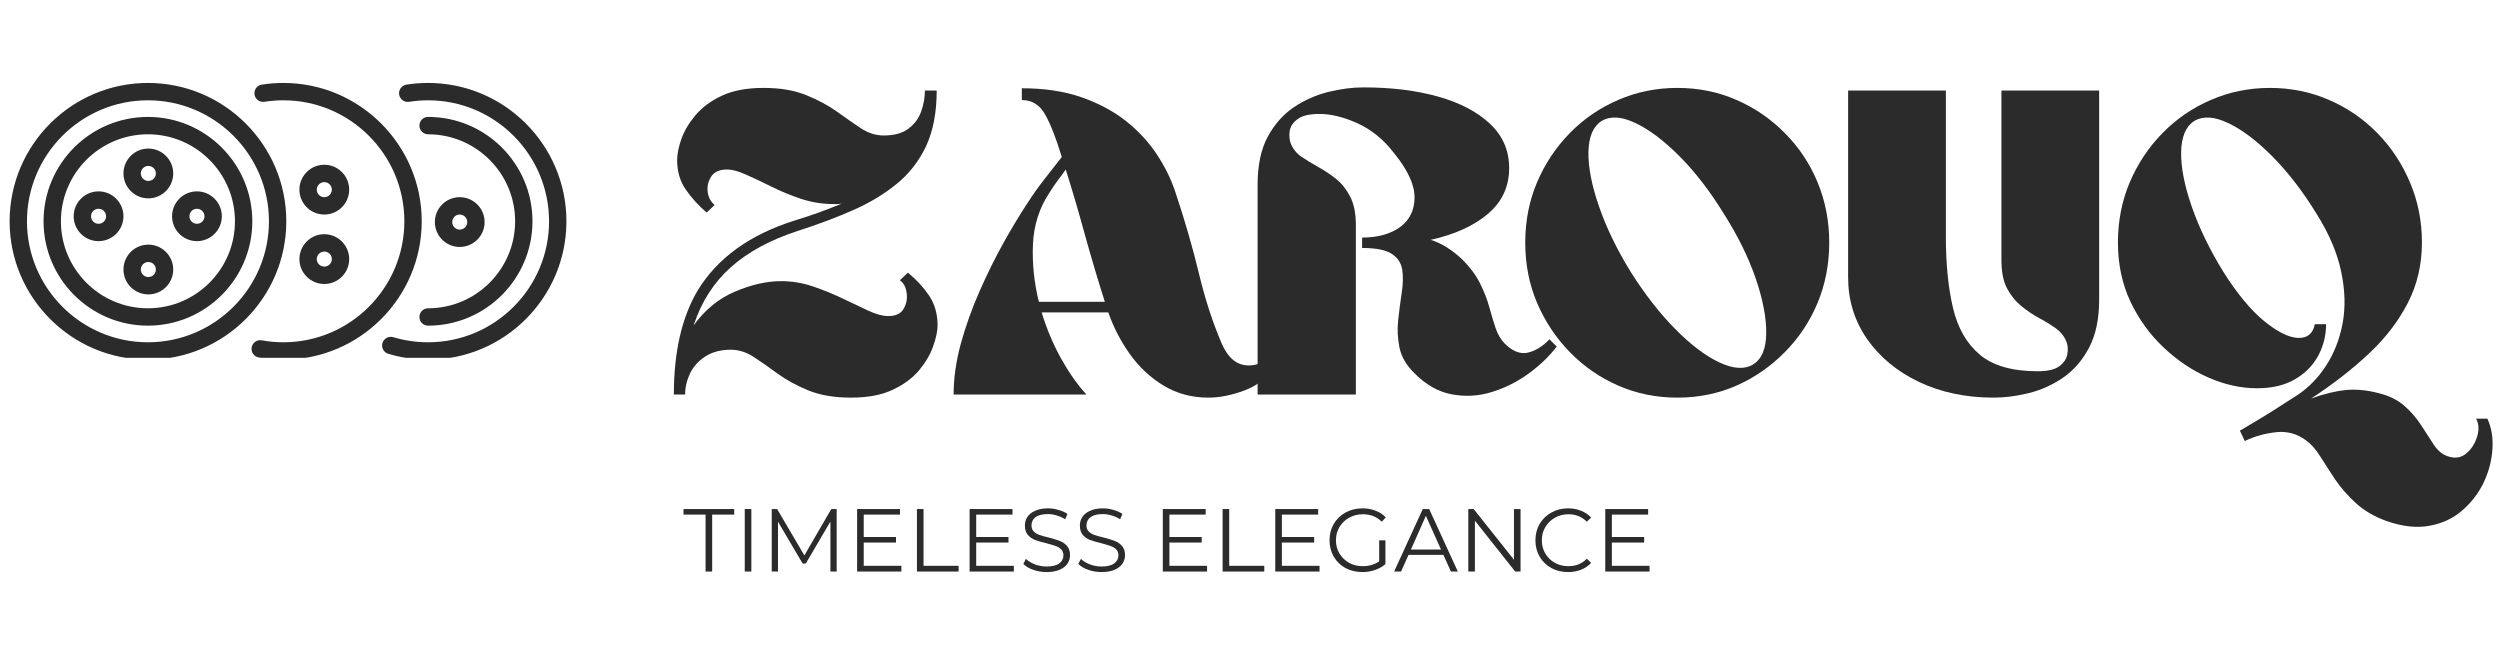
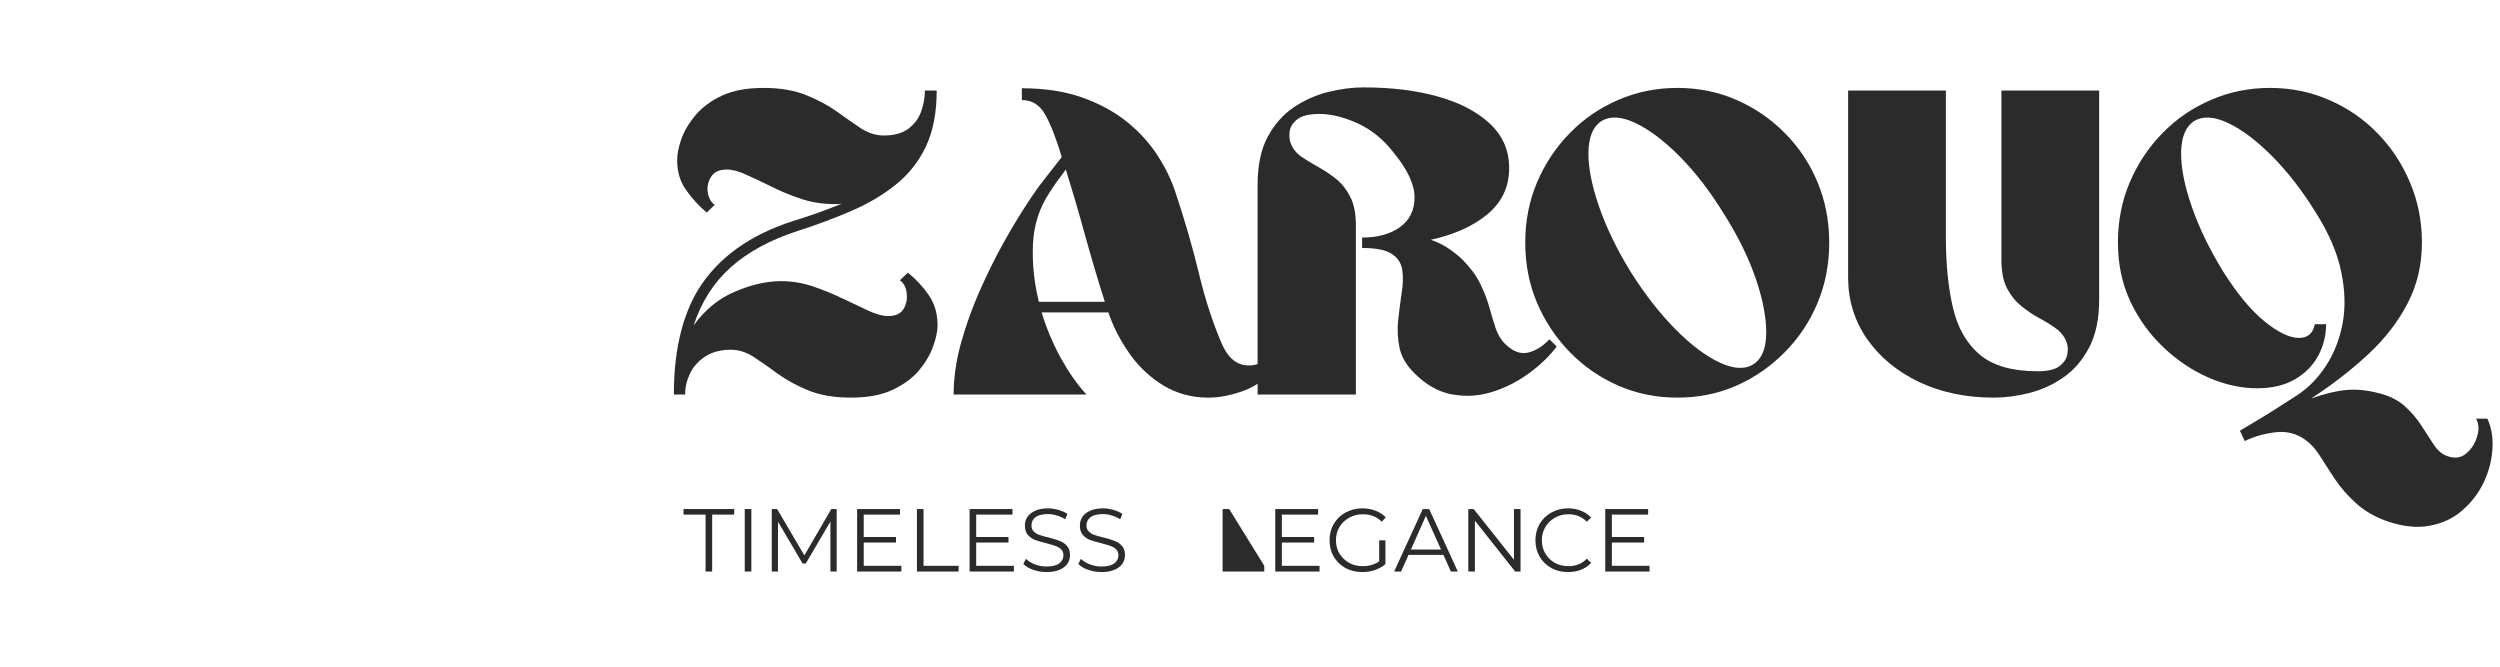
<svg xmlns="http://www.w3.org/2000/svg" width="300" zoomAndPan="magnify" viewBox="0 0 224.88 60" height="80" preserveAspectRatio="xMidYMid meet" version="1.0">
  <defs>
    <g />
    <clipPath id="e85dcc0389">
-       <path d="M 0.781 7.465 L 51 7.465 L 51 32.203 L 0.781 32.203 Z M 0.781 7.465 " clip-rule="nonzero" />
-     </clipPath>
+       </clipPath>
    <clipPath id="dcc934d389">
      <path d="M 190 7 L 224.762 7 L 224.762 48 L 190 48 Z M 190 7 " clip-rule="nonzero" />
    </clipPath>
  </defs>
  <g clip-path="url(#e85dcc0389)">
    <path fill="#2b2b2b" d="M 13.254 7.465 C 6.391 7.465 0.805 13.051 0.805 19.914 C 0.805 26.781 6.391 32.367 13.254 32.367 C 20.121 32.367 25.707 26.781 25.707 19.914 C 25.707 13.051 20.121 7.465 13.254 7.465 Z M 13.254 30.805 C 7.25 30.805 2.367 25.918 2.367 19.914 C 2.367 13.914 7.25 9.027 13.254 9.027 C 19.258 9.027 24.145 13.914 24.145 19.914 C 24.145 25.918 19.258 30.805 13.254 30.805 Z M 13.254 10.523 C 8.074 10.523 3.859 14.734 3.859 19.914 C 3.859 25.098 8.074 29.309 13.254 29.309 C 18.434 29.309 22.648 25.098 22.648 19.914 C 22.648 14.734 18.434 10.523 13.254 10.523 Z M 13.254 27.746 C 8.938 27.746 5.422 24.234 5.422 19.914 C 5.422 15.598 8.938 12.086 13.254 12.086 C 17.574 12.086 21.086 15.598 21.086 19.914 C 21.086 24.234 17.574 27.746 13.254 27.746 Z M 13.289 17.852 C 14.523 17.852 15.531 16.844 15.531 15.609 C 15.531 14.375 14.523 13.371 13.289 13.371 C 12.055 13.371 11.051 14.375 11.051 15.609 C 11.051 16.844 12.055 17.852 13.289 17.852 Z M 13.289 14.934 C 13.664 14.934 13.969 15.234 13.969 15.609 C 13.969 15.984 13.664 16.285 13.289 16.285 C 12.918 16.285 12.613 15.984 12.613 15.609 C 12.613 15.234 12.918 14.934 13.289 14.934 Z M 13.289 22.016 C 12.055 22.016 11.051 23.023 11.051 24.258 C 11.051 25.492 12.055 26.496 13.289 26.496 C 14.523 26.496 15.531 25.492 15.531 24.258 C 15.531 23.023 14.523 22.016 13.289 22.016 Z M 13.289 24.934 C 12.918 24.934 12.613 24.629 12.613 24.258 C 12.613 23.883 12.918 23.578 13.289 23.578 C 13.664 23.578 13.969 23.883 13.969 24.258 C 13.969 24.629 13.664 24.934 13.289 24.934 Z M 8.809 17.223 C 7.574 17.223 6.57 18.23 6.57 19.465 C 6.57 20.699 7.574 21.703 8.809 21.703 C 10.047 21.703 11.051 20.699 11.051 19.465 C 11.051 18.23 10.047 17.223 8.809 17.223 Z M 8.809 20.141 C 8.438 20.141 8.133 19.84 8.133 19.465 C 8.133 19.09 8.438 18.789 8.809 18.789 C 9.184 18.789 9.488 19.09 9.488 19.465 C 9.488 19.84 9.184 20.141 8.809 20.141 Z M 17.664 17.223 C 16.43 17.223 15.426 18.23 15.426 19.465 C 15.426 20.699 16.43 21.703 17.664 21.703 C 18.902 21.703 19.906 20.699 19.906 19.465 C 19.906 18.23 18.902 17.223 17.664 17.223 Z M 17.664 20.141 C 17.293 20.141 16.988 19.84 16.988 19.465 C 16.988 19.09 17.293 18.789 17.664 18.789 C 18.039 18.789 18.344 19.09 18.344 19.465 C 18.344 19.84 18.039 20.141 17.664 20.141 Z M 37.895 19.914 C 37.895 26.781 32.309 32.367 25.445 32.367 C 24.699 32.367 23.949 32.301 23.219 32.168 C 22.793 32.09 22.512 31.684 22.59 31.262 C 22.664 30.836 23.07 30.555 23.496 30.629 C 24.133 30.746 24.789 30.805 25.445 30.805 C 31.449 30.805 36.332 25.918 36.332 19.914 C 36.332 13.914 31.449 9.027 25.445 9.027 C 24.875 9.027 24.301 9.074 23.742 9.16 C 23.316 9.227 22.914 8.938 22.848 8.512 C 22.781 8.082 23.07 7.684 23.5 7.617 C 24.137 7.516 24.793 7.465 25.445 7.465 C 32.309 7.465 37.895 13.051 37.895 19.914 Z M 29.125 19.309 C 30.363 19.309 31.367 18.305 31.367 17.066 C 31.367 15.832 30.363 14.828 29.125 14.828 C 27.891 14.828 26.887 15.832 26.887 17.066 C 26.887 18.305 27.891 19.309 29.125 19.309 Z M 29.125 16.391 C 29.5 16.391 29.805 16.695 29.805 17.066 C 29.805 17.441 29.5 17.746 29.125 17.746 C 28.754 17.746 28.449 17.441 28.449 17.066 C 28.449 16.695 28.754 16.391 29.125 16.391 Z M 29.125 25.559 C 30.363 25.559 31.367 24.555 31.367 23.32 C 31.367 22.086 30.363 21.078 29.125 21.078 C 27.891 21.078 26.887 22.086 26.887 23.32 C 26.887 24.555 27.891 25.559 29.125 25.559 Z M 29.125 22.641 C 29.5 22.641 29.805 22.945 29.805 23.32 C 29.805 23.691 29.5 23.996 29.125 23.996 C 28.754 23.996 28.449 23.691 28.449 23.32 C 28.449 22.945 28.754 22.641 29.125 22.641 Z M 50.918 19.914 C 50.918 26.781 45.332 32.367 38.469 32.367 C 37.25 32.367 36.043 32.191 34.887 31.844 C 34.473 31.719 34.238 31.285 34.363 30.871 C 34.488 30.457 34.922 30.223 35.336 30.348 C 36.348 30.648 37.402 30.805 38.469 30.805 C 44.473 30.805 49.355 25.918 49.355 19.918 C 49.355 13.914 44.473 9.027 38.469 9.027 C 37.895 9.027 37.32 9.074 36.758 9.164 C 36.332 9.23 35.93 8.938 35.863 8.512 C 35.797 8.086 36.086 7.688 36.512 7.617 C 37.156 7.516 37.812 7.465 38.469 7.465 C 45.332 7.465 50.918 13.051 50.918 19.914 Z M 38.469 27.746 C 42.785 27.746 46.301 24.234 46.301 19.914 C 46.301 15.598 42.785 12.086 38.469 12.086 C 38.035 12.086 37.688 11.734 37.688 11.305 C 37.688 10.871 38.035 10.523 38.469 10.523 C 43.648 10.523 47.863 14.734 47.863 19.914 C 47.863 25.098 43.648 29.309 38.469 29.309 C 38.035 29.309 37.688 28.961 37.688 28.527 C 37.688 28.098 38.035 27.746 38.469 27.746 Z M 43.555 19.984 C 43.555 18.75 42.551 17.746 41.316 17.746 C 40.082 17.746 39.078 18.75 39.078 19.984 C 39.078 21.219 40.082 22.227 41.316 22.227 C 42.551 22.227 43.555 21.219 43.555 19.984 Z M 40.641 19.984 C 40.641 19.613 40.941 19.309 41.316 19.309 C 41.691 19.309 41.992 19.613 41.992 19.984 C 41.992 20.359 41.691 20.664 41.316 20.664 C 40.941 20.664 40.641 20.359 40.641 19.984 Z M 40.641 19.984 " fill-opacity="1" fill-rule="nonzero" />
  </g>
  <g fill="#2b2b2b" fill-opacity="1">
    <g transform="translate(59.868, 35.506)">
      <g>
        <path d="M 3.672 -16.375 C 2.941 -17 2.316 -17.688 1.797 -18.438 C 1.273 -19.188 1.016 -20.07 1.016 -21.094 C 1.016 -21.633 1.141 -22.266 1.391 -22.984 C 1.648 -23.711 2.07 -24.426 2.656 -25.125 C 3.25 -25.832 4.039 -26.422 5.031 -26.891 C 6.031 -27.359 7.285 -27.594 8.797 -27.594 C 10.297 -27.594 11.578 -27.375 12.641 -26.938 C 13.703 -26.508 14.625 -26.016 15.406 -25.453 C 16.188 -24.891 16.906 -24.391 17.562 -23.953 C 18.227 -23.523 18.91 -23.312 19.609 -23.312 C 20.547 -23.312 21.285 -23.516 21.828 -23.922 C 22.367 -24.328 22.75 -24.836 22.969 -25.453 C 23.195 -26.078 23.312 -26.711 23.312 -27.359 L 24.375 -27.359 C 24.375 -25.391 24.055 -23.723 23.422 -22.359 C 22.785 -21.004 21.895 -19.863 20.75 -18.938 C 19.613 -18.008 18.289 -17.219 16.781 -16.562 C 15.281 -15.906 13.641 -15.289 11.859 -14.719 C 9.391 -13.914 7.383 -12.828 5.844 -11.453 C 4.312 -10.086 3.195 -8.344 2.5 -6.219 C 3.52 -7.633 4.766 -8.648 6.234 -9.266 C 7.703 -9.891 9.082 -10.203 10.375 -10.203 C 11.363 -10.203 12.328 -10.039 13.266 -9.719 C 14.211 -9.395 15.102 -9.031 15.938 -8.625 C 16.77 -8.227 17.531 -7.867 18.219 -7.547 C 18.906 -7.223 19.504 -7.062 20.016 -7.062 C 20.68 -7.062 21.141 -7.273 21.391 -7.703 C 21.648 -8.129 21.742 -8.602 21.672 -9.125 C 21.609 -9.656 21.406 -10.039 21.062 -10.281 L 21.781 -10.969 C 22.539 -10.352 23.176 -9.664 23.688 -8.906 C 24.195 -8.156 24.453 -7.258 24.453 -6.219 C 24.453 -5.707 24.32 -5.086 24.062 -4.359 C 23.812 -3.629 23.391 -2.906 22.797 -2.188 C 22.203 -1.477 21.406 -0.891 20.406 -0.422 C 19.414 0.047 18.164 0.281 16.656 0.281 C 15.176 0.281 13.906 0.066 12.844 -0.359 C 11.781 -0.797 10.852 -1.301 10.062 -1.875 C 9.27 -2.457 8.547 -2.961 7.891 -3.391 C 7.234 -3.816 6.551 -4.031 5.844 -4.031 C 4.938 -4.031 4.172 -3.828 3.547 -3.422 C 2.93 -3.023 2.473 -2.516 2.172 -1.891 C 1.879 -1.273 1.734 -0.645 1.734 0 L 0.719 0 C 0.719 -3.82 1.43 -6.941 2.859 -9.359 C 4.641 -12.285 7.547 -14.383 11.578 -15.656 C 12.359 -15.895 13.098 -16.141 13.797 -16.391 C 14.492 -16.648 15.18 -16.914 15.859 -17.188 C 15.723 -17.156 15.594 -17.141 15.469 -17.141 C 15.352 -17.141 15.227 -17.141 15.094 -17.141 C 14.094 -17.141 13.117 -17.297 12.172 -17.609 C 11.234 -17.922 10.348 -18.285 9.516 -18.703 C 8.68 -19.117 7.922 -19.477 7.234 -19.781 C 6.555 -20.094 5.973 -20.25 5.484 -20.25 C 4.816 -20.25 4.348 -20.035 4.078 -19.609 C 3.805 -19.18 3.703 -18.719 3.766 -18.219 C 3.836 -17.719 4.047 -17.332 4.391 -17.062 Z M 3.672 -16.375 " />
      </g>
    </g>
  </g>
  <g fill="#2b2b2b" fill-opacity="1">
    <g transform="translate(85.047, 35.506)">
      <g>
        <path d="M 12.672 0 L 0.719 0 C 0.719 -1.445 0.93 -2.961 1.359 -4.547 C 1.797 -6.141 2.359 -7.719 3.047 -9.281 C 3.734 -10.844 4.457 -12.305 5.219 -13.672 C 5.988 -15.047 6.711 -16.242 7.391 -17.266 C 7.836 -17.961 8.332 -18.66 8.875 -19.359 C 9.414 -20.055 9.941 -20.727 10.453 -21.375 C 9.941 -23.07 9.441 -24.348 8.953 -25.203 C 8.473 -26.066 7.773 -26.5 6.859 -26.5 L 6.859 -27.562 C 8.898 -27.562 10.691 -27.289 12.234 -26.75 C 13.785 -26.207 15.117 -25.492 16.234 -24.609 C 17.348 -23.723 18.27 -22.727 19 -21.625 C 19.727 -20.52 20.281 -19.406 20.656 -18.281 C 21.52 -15.695 22.234 -13.234 22.797 -10.891 C 23.359 -8.555 24.047 -6.445 24.859 -4.562 C 25.367 -3.406 26.055 -2.766 26.922 -2.641 C 27.797 -2.523 28.555 -2.801 29.203 -3.469 L 29.891 -2.75 C 29.086 -1.613 28.098 -0.82 26.922 -0.375 C 25.754 0.062 24.66 0.281 23.641 0.281 C 22.16 0.281 20.82 -0.078 19.625 -0.797 C 18.426 -1.523 17.41 -2.473 16.578 -3.641 C 15.742 -4.816 15.098 -6.066 14.641 -7.391 L 8.641 -7.391 C 9.086 -5.93 9.664 -4.555 10.375 -3.266 C 11.094 -1.973 11.859 -0.883 12.672 0 Z M 14.328 -8.344 C 13.734 -10.207 13.145 -12.188 12.562 -14.281 C 11.988 -16.375 11.406 -18.363 10.812 -20.25 C 10.57 -19.906 10.328 -19.57 10.078 -19.25 C 9.836 -18.926 9.598 -18.57 9.359 -18.188 C 8.441 -16.82 7.941 -15.27 7.859 -13.531 C 7.785 -11.801 7.961 -10.07 8.391 -8.344 Z M 14.328 -8.344 " />
      </g>
    </g>
  </g>
  <g fill="#2b2b2b" fill-opacity="1">
    <g transform="translate(112.202, 35.506)">
      <g>
        <path d="M 10.328 -13.188 L 10.328 -14.125 C 11.723 -14.125 12.859 -14.438 13.734 -15.062 C 14.609 -15.695 15.047 -16.594 15.047 -17.75 C 15.047 -18.906 14.414 -20.25 13.156 -21.781 C 12.238 -22.969 11.16 -23.844 9.922 -24.406 C 8.68 -24.969 7.539 -25.25 6.5 -25.25 C 5.582 -25.25 4.922 -25.094 4.516 -24.781 C 4.109 -24.477 3.875 -24.125 3.812 -23.719 C 3.75 -23.312 3.781 -22.938 3.906 -22.594 C 4.102 -22.102 4.426 -21.703 4.875 -21.391 C 5.332 -21.086 5.836 -20.781 6.391 -20.469 C 6.941 -20.164 7.473 -19.812 7.984 -19.406 C 8.492 -19 8.914 -18.469 9.25 -17.812 C 9.594 -17.156 9.766 -16.301 9.766 -15.25 L 9.766 0 L 0.922 0 L 0.922 -18.875 C 0.922 -20.625 1.223 -22.062 1.828 -23.188 C 2.441 -24.32 3.227 -25.211 4.188 -25.859 C 5.156 -26.504 6.191 -26.961 7.297 -27.234 C 8.398 -27.504 9.453 -27.641 10.453 -27.641 C 12.973 -27.641 15.211 -27.363 17.172 -26.812 C 19.141 -26.258 20.695 -25.441 21.844 -24.359 C 22.988 -23.285 23.562 -21.957 23.562 -20.375 C 23.562 -18.707 22.922 -17.332 21.641 -16.25 C 20.367 -15.176 18.656 -14.398 16.5 -13.922 C 17.469 -13.617 18.422 -13.023 19.359 -12.141 C 20.055 -11.441 20.586 -10.723 20.953 -9.984 C 21.316 -9.242 21.594 -8.531 21.781 -7.844 C 21.969 -7.156 22.156 -6.531 22.344 -5.969 C 22.539 -5.406 22.812 -4.945 23.156 -4.594 C 23.852 -3.895 24.547 -3.617 25.234 -3.766 C 25.922 -3.922 26.57 -4.32 27.188 -4.969 L 27.844 -4.312 C 27.164 -3.426 26.316 -2.613 25.297 -1.875 C 24.273 -1.133 23.172 -0.582 21.984 -0.219 C 20.805 0.145 19.609 0.211 18.391 -0.016 C 17.18 -0.242 16.055 -0.883 15.016 -1.938 C 14.305 -2.633 13.863 -3.398 13.688 -4.234 C 13.52 -5.066 13.484 -5.898 13.578 -6.734 C 13.672 -7.566 13.773 -8.375 13.891 -9.156 C 14.016 -9.938 14.031 -10.629 13.938 -11.234 C 13.844 -11.836 13.531 -12.312 13 -12.656 C 12.477 -13.008 11.586 -13.188 10.328 -13.188 Z M 10.328 -13.188 " />
      </g>
    </g>
  </g>
  <g fill="#2b2b2b" fill-opacity="1">
    <g transform="translate(136.493, 35.506)">
      <g>
        <path d="M 14.406 -27.594 C 16.312 -27.594 18.082 -27.234 19.719 -26.516 C 21.363 -25.805 22.816 -24.812 24.078 -23.531 C 25.348 -22.258 26.332 -20.781 27.031 -19.094 C 27.727 -17.414 28.078 -15.609 28.078 -13.672 C 28.078 -11.734 27.727 -9.926 27.031 -8.25 C 26.332 -6.57 25.348 -5.094 24.078 -3.812 C 22.816 -2.531 21.363 -1.523 19.719 -0.797 C 18.082 -0.078 16.312 0.281 14.406 0.281 C 12.52 0.281 10.75 -0.078 9.094 -0.797 C 7.438 -1.523 5.984 -2.531 4.734 -3.812 C 3.484 -5.094 2.5 -6.57 1.781 -8.25 C 1.07 -9.926 0.719 -11.734 0.719 -13.672 C 0.719 -15.609 1.07 -17.414 1.781 -19.094 C 2.5 -20.781 3.484 -22.258 4.734 -23.531 C 5.984 -24.812 7.438 -25.805 9.094 -26.516 C 10.75 -27.234 12.52 -27.594 14.406 -27.594 Z M 21.219 -2.703 C 22 -3.18 22.395 -4.113 22.406 -5.5 C 22.426 -6.883 22.113 -8.523 21.469 -10.422 C 20.82 -12.316 19.863 -14.266 18.594 -16.266 C 17.363 -18.273 16.039 -19.992 14.625 -21.422 C 13.207 -22.848 11.875 -23.852 10.625 -24.438 C 9.375 -25.031 8.359 -25.086 7.578 -24.609 C 6.828 -24.129 6.438 -23.203 6.406 -21.828 C 6.383 -20.453 6.703 -18.816 7.359 -16.922 C 8.016 -15.023 8.961 -13.066 10.203 -11.047 C 11.473 -9.035 12.812 -7.316 14.219 -5.891 C 15.633 -4.461 16.969 -3.457 18.219 -2.875 C 19.469 -2.301 20.469 -2.242 21.219 -2.703 Z M 21.219 -2.703 " />
      </g>
    </g>
  </g>
  <g fill="#2b2b2b" fill-opacity="1">
    <g transform="translate(165.302, 35.506)">
      <g>
        <path d="M 18.031 -2.094 C 18.945 -2.094 19.602 -2.25 20 -2.562 C 20.406 -2.875 20.641 -3.238 20.703 -3.656 C 20.773 -4.07 20.742 -4.441 20.609 -4.766 C 20.422 -5.242 20.098 -5.645 19.641 -5.969 C 19.191 -6.289 18.691 -6.598 18.141 -6.891 C 17.586 -7.191 17.055 -7.551 16.547 -7.969 C 16.035 -8.383 15.609 -8.914 15.266 -9.562 C 14.93 -10.207 14.766 -11.055 14.766 -12.109 L 14.766 -27.359 L 23.562 -27.359 L 23.562 -8.516 C 23.562 -6.797 23.258 -5.363 22.656 -4.219 C 22.051 -3.07 21.27 -2.172 20.312 -1.516 C 19.352 -0.859 18.32 -0.395 17.219 -0.125 C 16.125 0.145 15.078 0.281 14.078 0.281 C 11.578 0.281 9.336 -0.188 7.359 -1.125 C 5.379 -2.07 3.816 -3.363 2.672 -5 C 1.535 -6.645 0.969 -8.488 0.969 -10.531 L 0.969 -27.359 L 9.766 -27.359 L 9.766 -14.203 C 9.766 -11.754 9.977 -9.617 10.406 -7.797 C 10.832 -5.984 11.641 -4.578 12.828 -3.578 C 14.016 -2.586 15.75 -2.094 18.031 -2.094 Z M 18.031 -2.094 " />
      </g>
    </g>
  </g>
  <g clip-path="url(#dcc934d389)">
    <g fill="#2b2b2b" fill-opacity="1">
      <g transform="translate(189.835, 35.506)">
        <g>
          <path d="M 33.969 2.172 C 34.344 2.984 34.492 3.898 34.422 4.922 C 34.359 5.941 34.098 6.938 33.641 7.906 C 33.18 8.875 32.539 9.711 31.719 10.422 C 30.906 11.141 29.922 11.602 28.766 11.812 C 27.609 12.031 26.305 11.883 24.859 11.375 C 23.754 10.969 22.836 10.426 22.109 9.75 C 21.379 9.082 20.766 8.379 20.266 7.641 C 19.773 6.898 19.328 6.207 18.922 5.562 C 18.516 4.914 18.082 4.43 17.625 4.109 C 16.82 3.523 15.938 3.285 14.969 3.391 C 14 3.492 13.07 3.75 12.188 4.156 C 12.188 4.188 12.176 4.203 12.156 4.203 C 12.145 4.203 12.141 4.203 12.141 4.203 L 11.703 3.266 C 11.703 3.266 11.703 3.258 11.703 3.25 C 11.703 3.238 11.711 3.234 11.734 3.234 C 11.848 3.172 12.312 2.895 13.125 2.406 C 13.945 1.926 15.18 1.148 16.828 0.078 C 17.848 -0.586 18.719 -1.473 19.438 -2.578 C 20.164 -3.68 20.664 -4.953 20.938 -6.391 C 21.207 -7.828 21.164 -9.379 20.812 -11.047 C 20.469 -12.723 19.727 -14.461 18.594 -16.266 C 17.363 -18.273 16.039 -19.992 14.625 -21.422 C 13.207 -22.848 11.875 -23.852 10.625 -24.438 C 9.375 -25.031 8.359 -25.086 7.578 -24.609 C 6.828 -24.129 6.438 -23.203 6.406 -21.828 C 6.383 -20.453 6.703 -18.816 7.359 -16.922 C 8.016 -15.023 8.961 -13.066 10.203 -11.047 C 11.441 -9.086 12.66 -7.613 13.859 -6.625 C 15.055 -5.645 16.078 -5.133 16.922 -5.094 C 17.766 -5.062 18.27 -5.473 18.438 -6.328 L 19.453 -6.328 C 19.453 -5.336 19.223 -4.406 18.766 -3.531 C 18.305 -2.656 17.613 -1.941 16.688 -1.391 C 15.758 -0.836 14.609 -0.562 13.234 -0.562 C 11.805 -0.562 10.359 -0.879 8.891 -1.516 C 7.43 -2.148 6.082 -3.051 4.844 -4.219 C 3.602 -5.383 2.602 -6.766 1.844 -8.359 C 1.094 -9.961 0.719 -11.734 0.719 -13.672 C 0.719 -15.609 1.07 -17.414 1.781 -19.094 C 2.5 -20.781 3.484 -22.258 4.734 -23.531 C 5.984 -24.812 7.438 -25.805 9.094 -26.516 C 10.75 -27.234 12.52 -27.594 14.406 -27.594 C 16.289 -27.594 18.055 -27.234 19.703 -26.516 C 21.359 -25.805 22.812 -24.812 24.062 -23.531 C 25.312 -22.258 26.289 -20.781 27 -19.094 C 27.719 -17.414 28.078 -15.609 28.078 -13.672 C 28.078 -11.68 27.648 -9.863 26.797 -8.219 C 25.953 -6.582 24.785 -5.066 23.297 -3.672 C 21.805 -2.273 20.078 -0.93 18.109 0.359 C 19.297 -0.066 20.348 -0.32 21.266 -0.406 C 22.18 -0.488 23.148 -0.395 24.172 -0.125 C 25.141 0.113 25.926 0.504 26.531 1.047 C 27.133 1.586 27.633 2.172 28.031 2.797 C 28.438 3.43 28.812 4.008 29.156 4.531 C 29.508 5.062 29.93 5.406 30.422 5.562 C 31.066 5.781 31.617 5.691 32.078 5.297 C 32.535 4.91 32.859 4.406 33.047 3.781 C 33.234 3.164 33.203 2.629 32.953 2.172 Z M 33.969 2.172 " />
        </g>
      </g>
    </g>
  </g>
  <g fill="#2b2b2b" fill-opacity="1">
    <g transform="translate(61.426, 51.439)">
      <g>
        <path d="M 2.016 -5.125 L 0.031 -5.125 L 0.031 -5.625 L 4.594 -5.625 L 4.594 -5.125 L 2.609 -5.125 L 2.609 0 L 2.016 0 Z M 2.016 -5.125 " />
      </g>
    </g>
  </g>
  <g fill="#2b2b2b" fill-opacity="1">
    <g transform="translate(66.045, 51.439)">
      <g>
        <path d="M 0.922 -5.625 L 1.516 -5.625 L 1.516 0 L 0.922 0 Z M 0.922 -5.625 " />
      </g>
    </g>
  </g>
  <g fill="#2b2b2b" fill-opacity="1">
    <g transform="translate(68.475, 51.439)">
      <g>
        <path d="M 6.766 -5.625 L 6.766 0 L 6.203 0 L 6.203 -4.5 L 3.984 -0.719 L 3.703 -0.719 L 1.484 -4.484 L 1.484 0 L 0.922 0 L 0.922 -5.625 L 1.406 -5.625 L 3.859 -1.453 L 6.281 -5.625 Z M 6.766 -5.625 " />
      </g>
    </g>
  </g>
  <g fill="#2b2b2b" fill-opacity="1">
    <g transform="translate(76.159, 51.439)">
      <g>
        <path d="M 4.906 -0.516 L 4.906 0 L 0.922 0 L 0.922 -5.625 L 4.781 -5.625 L 4.781 -5.125 L 1.516 -5.125 L 1.516 -3.109 L 4.422 -3.109 L 4.422 -2.609 L 1.516 -2.609 L 1.516 -0.516 Z M 4.906 -0.516 " />
      </g>
    </g>
  </g>
  <g fill="#2b2b2b" fill-opacity="1">
    <g transform="translate(81.542, 51.439)">
      <g>
        <path d="M 0.922 -5.625 L 1.516 -5.625 L 1.516 -0.516 L 4.672 -0.516 L 4.672 0 L 0.922 0 Z M 0.922 -5.625 " />
      </g>
    </g>
  </g>
  <g fill="#2b2b2b" fill-opacity="1">
    <g transform="translate(86.282, 51.439)">
      <g>
        <path d="M 4.906 -0.516 L 4.906 0 L 0.922 0 L 0.922 -5.625 L 4.781 -5.625 L 4.781 -5.125 L 1.516 -5.125 L 1.516 -3.109 L 4.422 -3.109 L 4.422 -2.609 L 1.516 -2.609 L 1.516 -0.516 Z M 4.906 -0.516 " />
      </g>
    </g>
  </g>
  <g fill="#2b2b2b" fill-opacity="1">
    <g transform="translate(91.665, 51.439)">
      <g>
        <path d="M 2.469 0.047 C 2.051 0.047 1.648 -0.02 1.266 -0.156 C 0.879 -0.289 0.582 -0.469 0.375 -0.688 L 0.609 -1.141 C 0.816 -0.941 1.086 -0.773 1.422 -0.641 C 1.766 -0.516 2.113 -0.453 2.469 -0.453 C 2.977 -0.453 3.359 -0.547 3.609 -0.734 C 3.859 -0.922 3.984 -1.16 3.984 -1.453 C 3.984 -1.68 3.914 -1.863 3.781 -2 C 3.645 -2.133 3.477 -2.234 3.281 -2.297 C 3.082 -2.367 2.805 -2.453 2.453 -2.547 C 2.023 -2.648 1.68 -2.75 1.422 -2.844 C 1.172 -2.945 0.957 -3.098 0.781 -3.297 C 0.602 -3.504 0.516 -3.785 0.516 -4.141 C 0.516 -4.422 0.586 -4.676 0.734 -4.906 C 0.891 -5.145 1.125 -5.332 1.438 -5.469 C 1.75 -5.613 2.133 -5.688 2.594 -5.688 C 2.914 -5.688 3.227 -5.641 3.531 -5.547 C 3.844 -5.461 4.113 -5.344 4.344 -5.188 L 4.141 -4.703 C 3.898 -4.859 3.645 -4.973 3.375 -5.047 C 3.113 -5.129 2.852 -5.172 2.594 -5.172 C 2.094 -5.172 1.719 -5.078 1.469 -4.891 C 1.227 -4.703 1.109 -4.457 1.109 -4.156 C 1.109 -3.926 1.176 -3.742 1.312 -3.609 C 1.445 -3.473 1.613 -3.367 1.812 -3.297 C 2.02 -3.223 2.301 -3.145 2.656 -3.062 C 3.07 -2.957 3.406 -2.852 3.656 -2.75 C 3.914 -2.656 4.133 -2.504 4.312 -2.297 C 4.488 -2.098 4.578 -1.828 4.578 -1.484 C 4.578 -1.203 4.5 -0.941 4.344 -0.703 C 4.188 -0.473 3.945 -0.289 3.625 -0.156 C 3.312 -0.02 2.926 0.047 2.469 0.047 Z M 2.469 0.047 " />
      </g>
    </g>
  </g>
  <g fill="#2b2b2b" fill-opacity="1">
    <g transform="translate(96.613, 51.439)">
      <g>
        <path d="M 2.469 0.047 C 2.051 0.047 1.648 -0.02 1.266 -0.156 C 0.879 -0.289 0.582 -0.469 0.375 -0.688 L 0.609 -1.141 C 0.816 -0.941 1.086 -0.773 1.422 -0.641 C 1.766 -0.516 2.113 -0.453 2.469 -0.453 C 2.977 -0.453 3.359 -0.547 3.609 -0.734 C 3.859 -0.922 3.984 -1.16 3.984 -1.453 C 3.984 -1.68 3.914 -1.863 3.781 -2 C 3.645 -2.133 3.477 -2.234 3.281 -2.297 C 3.082 -2.367 2.805 -2.453 2.453 -2.547 C 2.023 -2.648 1.68 -2.75 1.422 -2.844 C 1.172 -2.945 0.957 -3.098 0.781 -3.297 C 0.602 -3.504 0.516 -3.785 0.516 -4.141 C 0.516 -4.422 0.586 -4.676 0.734 -4.906 C 0.891 -5.145 1.125 -5.332 1.438 -5.469 C 1.75 -5.613 2.133 -5.688 2.594 -5.688 C 2.914 -5.688 3.227 -5.641 3.531 -5.547 C 3.844 -5.461 4.113 -5.344 4.344 -5.188 L 4.141 -4.703 C 3.898 -4.859 3.645 -4.973 3.375 -5.047 C 3.113 -5.129 2.852 -5.172 2.594 -5.172 C 2.094 -5.172 1.719 -5.078 1.469 -4.891 C 1.227 -4.703 1.109 -4.457 1.109 -4.156 C 1.109 -3.926 1.176 -3.742 1.312 -3.609 C 1.445 -3.473 1.613 -3.367 1.812 -3.297 C 2.02 -3.223 2.301 -3.145 2.656 -3.062 C 3.07 -2.957 3.406 -2.852 3.656 -2.75 C 3.914 -2.656 4.133 -2.504 4.312 -2.297 C 4.488 -2.098 4.578 -1.828 4.578 -1.484 C 4.578 -1.203 4.5 -0.941 4.344 -0.703 C 4.188 -0.473 3.945 -0.289 3.625 -0.156 C 3.312 -0.02 2.926 0.047 2.469 0.047 Z M 2.469 0.047 " />
      </g>
    </g>
  </g>
  <g fill="#2b2b2b" fill-opacity="1">
    <g transform="translate(101.562, 51.439)">
      <g />
    </g>
  </g>
  <g fill="#2b2b2b" fill-opacity="1">
    <g transform="translate(103.67, 51.439)">
      <g>
-         <path d="M 4.906 -0.516 L 4.906 0 L 0.922 0 L 0.922 -5.625 L 4.781 -5.625 L 4.781 -5.125 L 1.516 -5.125 L 1.516 -3.109 L 4.422 -3.109 L 4.422 -2.609 L 1.516 -2.609 L 1.516 -0.516 Z M 4.906 -0.516 " />
-       </g>
+         </g>
    </g>
  </g>
  <g fill="#2b2b2b" fill-opacity="1">
    <g transform="translate(109.053, 51.439)">
      <g>
-         <path d="M 0.922 -5.625 L 1.516 -5.625 L 1.516 -0.516 L 4.672 -0.516 L 4.672 0 L 0.922 0 Z M 0.922 -5.625 " />
+         <path d="M 0.922 -5.625 L 1.516 -5.625 L 4.672 -0.516 L 4.672 0 L 0.922 0 Z M 0.922 -5.625 " />
      </g>
    </g>
  </g>
  <g fill="#2b2b2b" fill-opacity="1">
    <g transform="translate(113.792, 51.439)">
      <g>
        <path d="M 4.906 -0.516 L 4.906 0 L 0.922 0 L 0.922 -5.625 L 4.781 -5.625 L 4.781 -5.125 L 1.516 -5.125 L 1.516 -3.109 L 4.422 -3.109 L 4.422 -2.609 L 1.516 -2.609 L 1.516 -0.516 Z M 4.906 -0.516 " />
      </g>
    </g>
  </g>
  <g fill="#2b2b2b" fill-opacity="1">
    <g transform="translate(119.176, 51.439)">
      <g>
        <path d="M 4.891 -2.812 L 5.453 -2.812 L 5.453 -0.672 C 5.191 -0.441 4.879 -0.266 4.516 -0.141 C 4.16 -0.016 3.785 0.047 3.391 0.047 C 2.828 0.047 2.316 -0.07 1.859 -0.312 C 1.41 -0.562 1.055 -0.906 0.797 -1.344 C 0.547 -1.781 0.422 -2.27 0.422 -2.812 C 0.422 -3.352 0.547 -3.844 0.797 -4.281 C 1.055 -4.719 1.41 -5.062 1.859 -5.312 C 2.316 -5.562 2.828 -5.688 3.391 -5.688 C 3.828 -5.688 4.223 -5.613 4.578 -5.469 C 4.941 -5.332 5.242 -5.133 5.484 -4.875 L 5.125 -4.484 C 4.676 -4.93 4.109 -5.156 3.422 -5.156 C 2.961 -5.156 2.551 -5.051 2.188 -4.844 C 1.82 -4.645 1.531 -4.363 1.312 -4 C 1.102 -3.645 1 -3.25 1 -2.812 C 1 -2.375 1.102 -1.977 1.312 -1.625 C 1.531 -1.27 1.82 -0.988 2.188 -0.781 C 2.551 -0.582 2.957 -0.484 3.406 -0.484 C 3.988 -0.484 4.484 -0.629 4.891 -0.922 Z M 4.891 -2.812 " />
      </g>
    </g>
  </g>
  <g fill="#2b2b2b" fill-opacity="1">
    <g transform="translate(125.395, 51.439)">
      <g>
        <path d="M 4.453 -1.5 L 1.312 -1.5 L 0.641 0 L 0.016 0 L 2.594 -5.625 L 3.172 -5.625 L 5.75 0 L 5.125 0 Z M 4.234 -1.984 L 2.875 -5.016 L 1.531 -1.984 Z M 4.234 -1.984 " />
      </g>
    </g>
  </g>
  <g fill="#2b2b2b" fill-opacity="1">
    <g transform="translate(131.165, 51.439)">
      <g>
        <path d="M 5.625 -5.625 L 5.625 0 L 5.141 0 L 1.516 -4.578 L 1.516 0 L 0.922 0 L 0.922 -5.625 L 1.406 -5.625 L 5.031 -1.062 L 5.031 -5.625 Z M 5.625 -5.625 " />
      </g>
    </g>
  </g>
  <g fill="#2b2b2b" fill-opacity="1">
    <g transform="translate(137.706, 51.439)">
      <g>
        <path d="M 3.359 0.047 C 2.805 0.047 2.305 -0.07 1.859 -0.312 C 1.41 -0.562 1.055 -0.906 0.797 -1.344 C 0.547 -1.781 0.422 -2.27 0.422 -2.812 C 0.422 -3.352 0.547 -3.844 0.797 -4.281 C 1.055 -4.719 1.41 -5.062 1.859 -5.312 C 2.305 -5.562 2.812 -5.688 3.375 -5.688 C 3.789 -5.688 4.176 -5.613 4.531 -5.469 C 4.883 -5.332 5.188 -5.129 5.438 -4.859 L 5.047 -4.484 C 4.609 -4.93 4.055 -5.156 3.391 -5.156 C 2.941 -5.156 2.535 -5.051 2.172 -4.844 C 1.805 -4.633 1.52 -4.352 1.312 -4 C 1.102 -3.645 1 -3.25 1 -2.812 C 1 -2.375 1.102 -1.977 1.312 -1.625 C 1.52 -1.27 1.805 -0.988 2.172 -0.781 C 2.535 -0.582 2.941 -0.484 3.391 -0.484 C 4.066 -0.484 4.617 -0.707 5.047 -1.156 L 5.438 -0.781 C 5.188 -0.508 4.879 -0.301 4.516 -0.156 C 4.16 -0.02 3.773 0.047 3.359 0.047 Z M 3.359 0.047 " />
      </g>
    </g>
  </g>
  <g fill="#2b2b2b" fill-opacity="1">
    <g transform="translate(143.492, 51.439)">
      <g>
        <path d="M 4.906 -0.516 L 4.906 0 L 0.922 0 L 0.922 -5.625 L 4.781 -5.625 L 4.781 -5.125 L 1.516 -5.125 L 1.516 -3.109 L 4.422 -3.109 L 4.422 -2.609 L 1.516 -2.609 L 1.516 -0.516 Z M 4.906 -0.516 " />
      </g>
    </g>
  </g>
</svg>